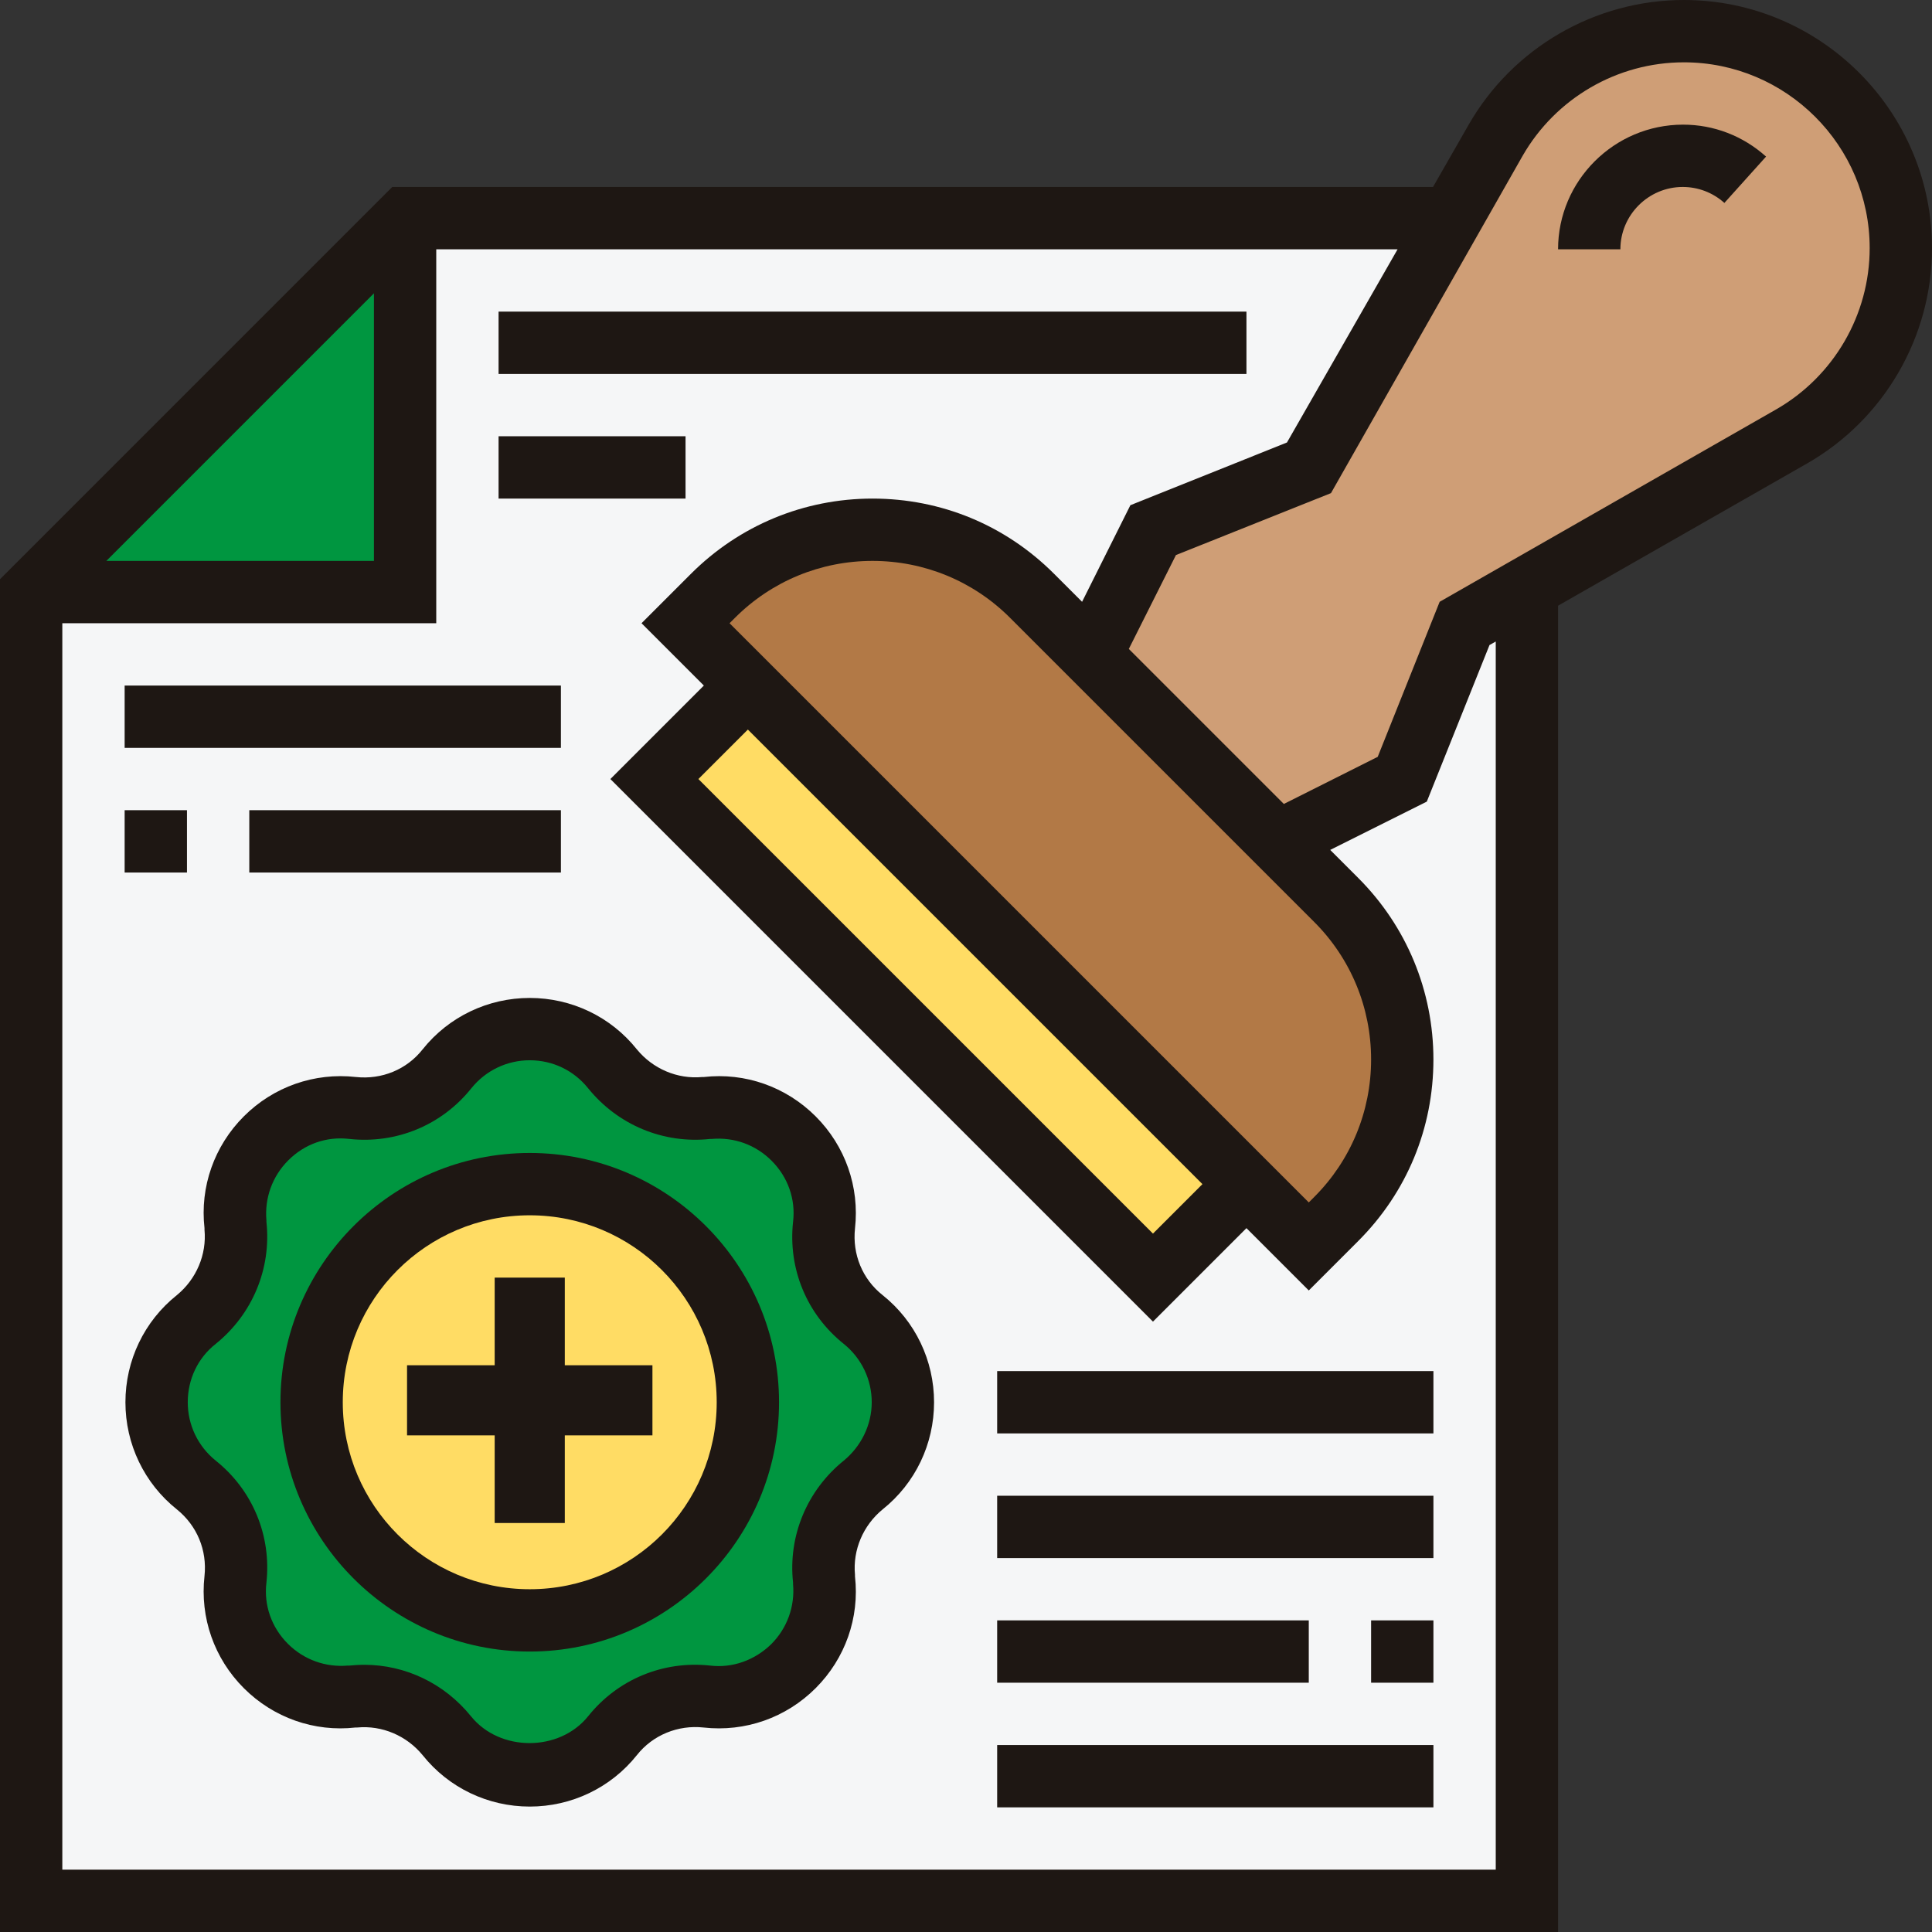
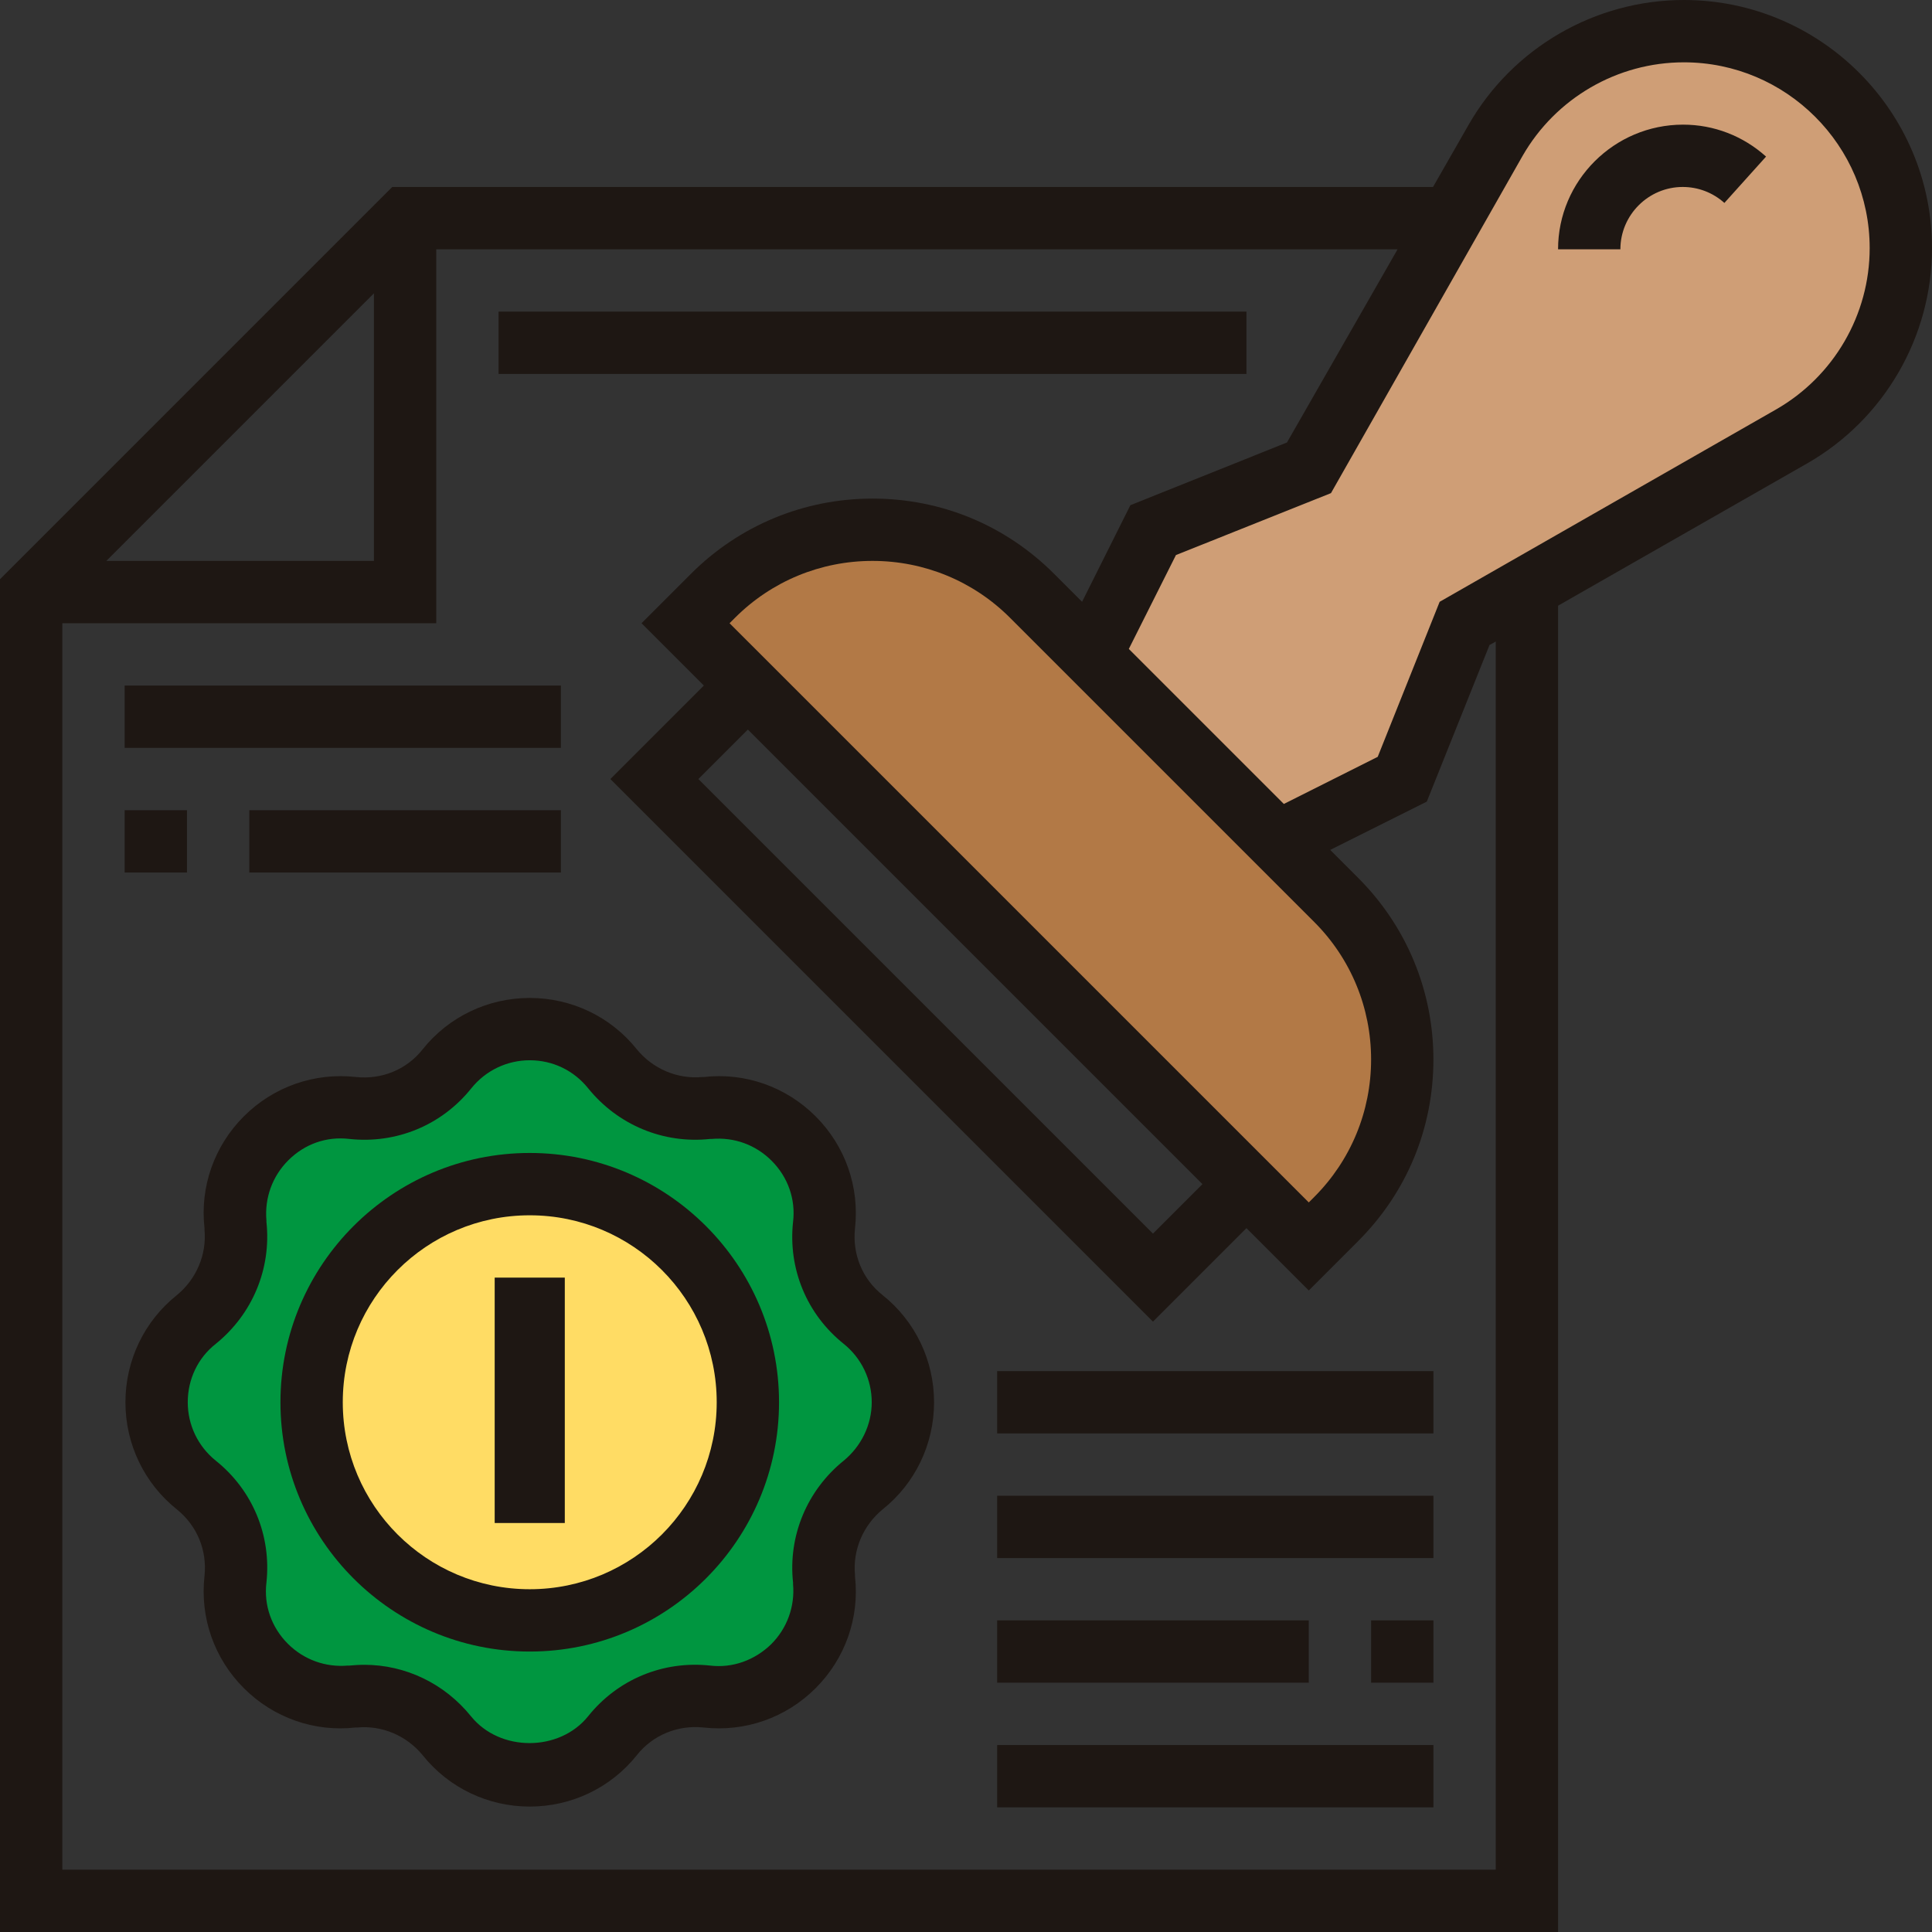
<svg xmlns="http://www.w3.org/2000/svg" version="1.1" id="Calque_1" x="0px" y="0px" viewBox="0 0 496 496" style="enable-background:new 0 0 496 496;" xml:space="preserve">
  <rect x="0" y="0" width="496" height="496" fill="#333333" stroke="none" />
  <style type="text/css">
	.st0{fill:#F5F6F7;}
	.st1{fill:#009640;}
	.st2{fill:#FFDC64;}
	.st3{fill:#B27946;}
	.st4{fill:#CF9E76;}
	.st5{fill:#1E1713;}
</style>
-   <path class="st0" d="M376,160l-16,40l-32,16l15,15c10.9,10.9,17,25.6,17,41s-6.1,30.1-17,41l-7,7l-16-16l-24,24L168,200l24-24  l-16-16l7-7c10.9-10.9,25.6-17,41-17s30.1,6.1,41,17l15,15l16-32l40-16l36.6-64H104L8,152v336h384V150.9L376,160z" />
  <path class="st1" d="M90.5,435.5c-17.3,1.9-31.9-12.7-30-30.1c0.1-1,0.2-1.9,0.2-2.8c0-8.2-3.7-16.2-10.2-21.4  c-6.7-5.4-10.2-13.4-10.2-21.3s3.4-15.8,10.2-21.3c6.6-5.2,10.2-13.1,10.2-21.4c0-0.9-0.1-1.8-0.2-2.8v-0.1  c-1.9-17.3,12.7-31.9,30.1-30c1,0.1,1.9,0.2,2.8,0.2c8.2,0,16.2-3.7,21.4-10.2c5.4-6.7,13.4-10.2,21.3-10.2s15.8,3.4,21.3,10.2  c5.2,6.6,13.1,10.2,21.4,10.2c0.9,0,1.8-0.1,2.8-0.2h0.1c17.3-1.9,31.9,12.7,30,30.1c-0.1,1-0.2,1.9-0.2,2.8  c0,8.2,3.7,16.2,10.2,21.4c6.7,5.4,10.2,13.4,10.2,21.3c0,7.9-3.4,15.8-10.2,21.3c-7.3,5.8-11,15-10.1,24.2v0.1  c1.9,17.3-12.7,31.9-30.1,30c-1-0.1-1.9-0.2-2.8-0.2c-8.2,0-16.2,3.7-21.4,10.2c-5.4,6.7-13.4,10.2-21.3,10.2  c-7.9,0-15.8-3.4-21.3-10.2c-5.2-6.6-13.1-10.2-21.4-10.2C92.5,435.4,91.5,435.4,90.5,435.5L90.5,435.5L90.5,435.5z" />
  <path class="st2" d="M192,360c0,30.9-25.1,56-56,56s-56-25.1-56-56s25.1-56,56-56S192,329.1,192,360z" />
-   <path class="st1" d="M104,56v96H8L104,56z" />
-   <path class="st2" d="M168,200l24-24l128,128l-24,24L168,200z" />
  <path class="st3" d="M343,231c10.9,10.9,17,25.6,17,41s-6.1,30.1-17,41l-7,7L176,160l7-7c10.9-10.9,25.6-17,41-17s30.1,6.1,41,17  L343,231z" />
  <path class="st4" d="M488,63.7c0,20-10.7,38.4-28.1,48.3L392,150.9l-16,9.1l-16,40l-32,16l-48-48l16-32l40-16l36.6-64L384,36.1  c5-8.7,12-15.7,20.4-20.6c8.3-4.8,17.9-7.5,27.9-7.5c15.4,0,29.3,6.2,39.4,16.3C481.8,34.4,488,48.3,488,63.7z" />
  <g>
    <path class="st5" d="M136,296c-35.3,0-64,28.7-64,64s28.7,64,64,64s64-28.7,64-64S171.3,296,136,296z M136,408   c-26.5,0-48-21.5-48-48s21.5-48,48-48s48,21.5,48,48S162.5,408,136,408z" />
    <path class="st5" d="M432.3,0c-22.8,0-44,12.3-55.3,32.1L367.9,48H100.7L0,148.7V496h400V155.5l63.9-36.5   c19.8-11.3,32.1-32.5,32.1-55.3C496,28.6,467.4,0,432.3,0z M96,75.3V144H27.3L96,75.3z M384,480H16V160h96V64h246.8l-28.4,49.6   l-40.2,16.1l-12.4,24.8l-7.2-7.2c-12.5-12.5-29-19.3-46.6-19.3s-34.2,6.9-46.6,19.3L164.7,160l16,16l-24,24L296,339.3l24-24l16,16   l12.7-12.7c12.5-12.5,19.3-29,19.3-46.6s-6.9-34.2-19.3-46.6l-7.2-7.2l24.8-12.4l16.1-40.2l1.6-0.9V480z M337.4,236.7   c9.4,9.4,14.6,22,14.6,35.3s-5.2,25.9-14.6,35.3l-1.4,1.4L187.3,160l1.4-1.4c9.4-9.4,22-14.6,35.3-14.6s25.9,5.2,35.3,14.6   L337.4,236.7z M308.7,304L296,316.7L179.3,200l12.7-12.7L308.7,304z M456,105.1l-86.4,49.4l-15.9,39.8l-24.1,12.1l-39.8-39.8   l12.1-24.1l39.8-15.9L390.9,40c8.5-14.8,24.3-24,41.4-24c26.3,0,47.7,21.4,47.7,47.7C480,80.8,470.8,96.6,456,105.1z" />
    <path class="st5" d="M400,64h16c0-8.8,7.2-16,16-16c3.9,0,7.7,1.4,10.7,4.1l10.7-11.9c-5.9-5.3-13.4-8.2-21.3-8.2   C414.4,32,400,46.4,400,64z" />
    <path class="st5" d="M128,80h192v16H128V80z" />
-     <path class="st5" d="M128,112h48v16h-48V112z" />
    <path class="st5" d="M219.5,315.4c1.2-10.7-2.5-21.2-10.1-28.8c-7.6-7.6-18.1-11.3-28.7-10.1l-0.4,0c-6.4,0.6-12.7-2.1-16.8-7.1   c-6.7-8.4-16.8-13.2-27.5-13.2c0,0,0,0,0,0c-10.7,0-20.8,4.8-27.5,13.2c-4.1,5.2-10.5,7.8-17.1,7.1c-10.7-1.2-21.2,2.5-28.8,10.1   c-7.6,7.6-11.3,18.1-10.1,28.7l0,0.4c0.6,6.4-2.1,12.7-7.1,16.8c-8.4,6.7-13.2,16.8-13.2,27.5c0,10.7,4.8,20.8,13.2,27.5   c5.2,4.2,7.8,10.5,7.1,17.1c-1.2,10.7,2.5,21.2,10.1,28.8c7.6,7.6,18.1,11.3,28.7,10.1l0.4,0c6.4-0.6,12.7,2.1,16.8,7.1   c6.7,8.4,16.8,13.2,27.5,13.2h0c10.7,0,20.8-4.8,27.5-13.2c4.1-5.2,10.6-7.8,17.1-7.1c10.7,1.2,21.2-2.5,28.8-10.1   c7.6-7.6,11.3-18.1,10.1-28.7l0-0.4c-0.6-6.4,2.1-12.7,7.1-16.8c8.4-6.7,13.2-16.8,13.2-27.5c0-10.7-4.8-20.8-13.2-27.5   C221.4,328.4,218.8,322,219.5,315.4z M216.6,375c-9.4,7.6-14.3,19.3-13,31.3l0,0.4c0.5,5.7-1.5,11.3-5.6,15.4   c-4.2,4.1-9.9,6.2-15.7,5.5c-12-1.3-23.7,3.5-31.3,13c-7.4,9.2-22.7,9.2-30.1,0c-6.8-8.4-16.8-13.2-27.4-13.2   c-1.3,0-2.6,0.1-3.8,0.2l-0.4,0c-5.7,0.5-11.3-1.5-15.4-5.6c-4.2-4.2-6.2-9.9-5.5-15.7c1.3-12-3.5-23.7-13-31.3   c-4.6-3.7-7.2-9.2-7.2-15c0-5.9,2.6-11.4,7.2-15c9.4-7.6,14.3-19.3,13-31.3l0-0.4c-0.5-5.7,1.5-11.3,5.6-15.4   c4.2-4.2,9.8-6.2,15.7-5.5c12,1.3,23.7-3.5,31.3-13c3.7-4.6,9.2-7.2,15-7.2c5.9,0,11.3,2.6,15,7.2c7.6,9.4,19.3,14.3,31.3,13l0.4,0   c5.8-0.5,11.3,1.5,15.4,5.6c4.2,4.2,6.2,9.9,5.5,15.7c-1.3,12,3.5,23.7,13,31.3c4.6,3.7,7.2,9.2,7.2,15S221.1,371.3,216.6,375z" />
    <path class="st5" d="M32,176h112v16H32V176z" />
    <path class="st5" d="M64,208h80v16H64V208z" />
    <path class="st5" d="M32,208h16v16H32V208z" />
    <path class="st5" d="M256,448h112v16H256V448z" />
    <path class="st5" d="M352,416h16v16h-16V416z" />
    <path class="st5" d="M256,416h80v16h-80V416z" />
    <path class="st5" d="M256,384h112v16H256V384z" />
    <path class="st5" d="M256,352h112v16H256V352z" />
    <rect x="127" y="328" class="st5" width="18" height="63" />
-     <rect x="127" y="328" transform="matrix(6.123234e-17 -1 1 6.123234e-17 -223.5 495.5)" class="st5" width="18" height="63" />
  </g>
</svg>